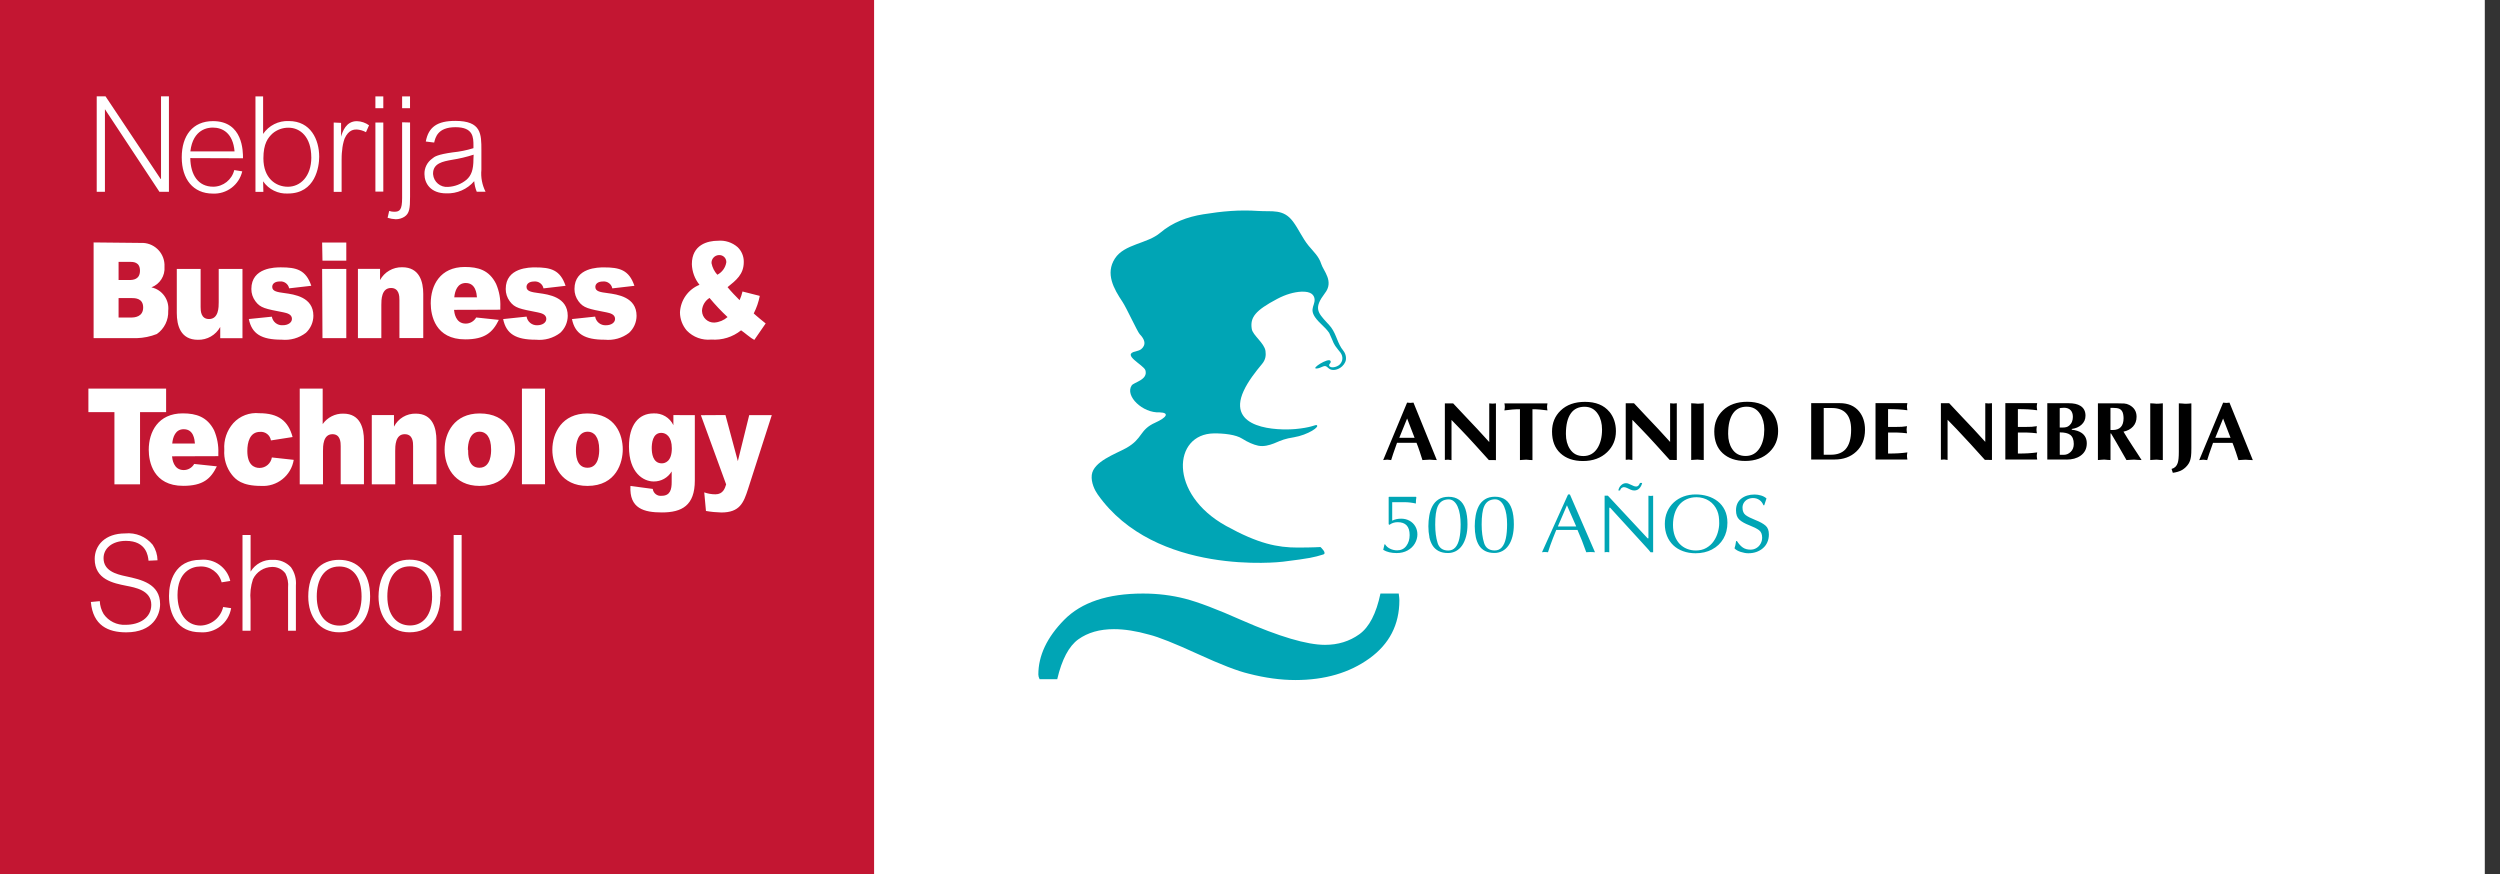
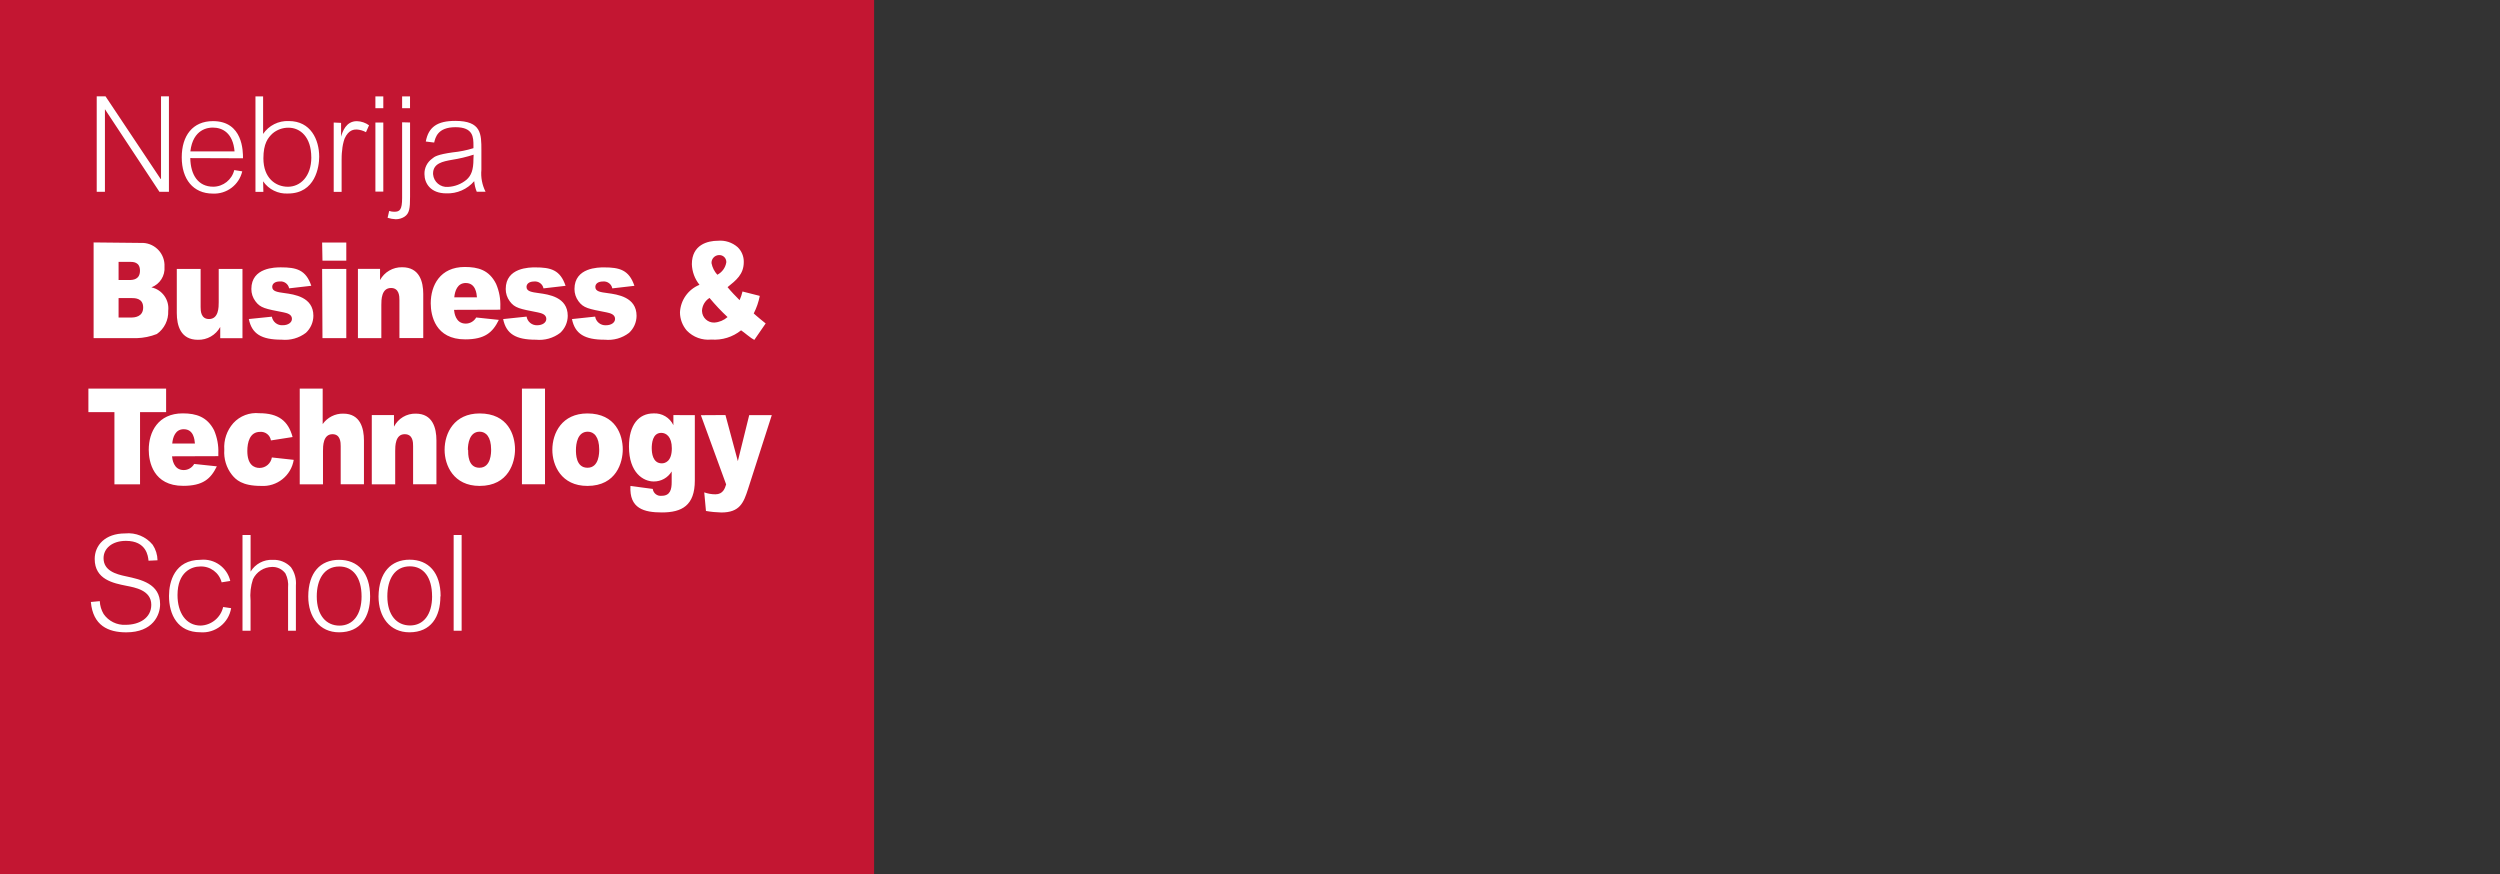
<svg xmlns="http://www.w3.org/2000/svg" id="a" width="232.07mm" height="81.14mm" viewBox="0 0 657.83 230">
  <rect x="0" y="0" width="657.83" height="230" fill="#333333" stroke="none" />
  <defs>
    <style>.i{fill:none;}.j{fill:#00a5b5;}.k{fill:#fff;}.l{fill:#c31632;}.m{fill:#c10230;}.n{clip-path:url(#c);}.o{clip-path:url(#e);}.p{clip-path:url(#d);}.q{clip-path:url(#h);}.r{clip-path:url(#g);}</style>
    <clipPath id="c">
      <rect class="i" width="230" height="230" />
    </clipPath>
    <clipPath id="d">
      <rect class="i" width="230" height="230" />
    </clipPath>
    <clipPath id="e">
      <rect class="i" x="240.83" y="22.95" width="379" height="182.87" />
    </clipPath>
    <clipPath id="g">
      <rect class="i" x="-126.86" y="28.52" width="746.69" height="177.31" />
    </clipPath>
    <clipPath id="h">
-       <rect class="i" x="-126.86" y="28.52" width="746.69" height="177.31" />
-     </clipPath>
+       </clipPath>
  </defs>
-   <rect class="k" width="653.83" height="230" />
  <g id="b">
    <g class="n">
      <g>
        <rect class="l" width="230" height="230" />
        <g class="p">
          <g>
            <path class="k" d="M119.37,165.96h2.1v-25.19h-2.1v25.19Zm-5.67-9.06c0,4.89-2.32,7.68-5.8,7.68s-5.98-2.68-5.98-7.68c0-4.49,1.92-7.88,5.94-7.88,3.62,0,5.83,2.9,5.83,7.88m2.25,0c0-6.28-3.22-9.63-8.15-9.63s-8.1,3.39-8.19,9.67c0,5.43,2.99,9.44,8.13,9.44,5.67,0,8.15-4.06,8.15-9.44m-20.74,0c0,4.89-2.34,7.68-5.81,7.68s-5.98-2.68-5.98-7.68c0-4.49,1.94-7.88,5.94-7.88,3.62,0,5.85,2.9,5.85,7.88m2.25,0c0-6.28-3.24-9.63-8.17-9.63s-8.08,3.35-8.11,9.63c0,5.43,2.99,9.44,8.11,9.44,5.67,0,8.17-4.06,8.17-9.44m-33.58-16.17v25.19h2.12v-7.91c-.18-1.9,.03-3.82,.63-5.63,.92-1.95,2.87-3.2,5.02-3.24,1.39-.05,2.71,.6,3.53,1.72,.58,1.15,.82,2.45,.69,3.73v11.34h2.06v-11.9c.15-1.71-.31-3.42-1.3-4.82-1.24-1.32-3-2.03-4.82-1.94-2.35-.11-4.58,1.08-5.8,3.1v-9.63h-2.13Zm-3.22,12.09c-.83-3.55-4.16-5.93-7.79-5.56-6.88,0-8.33,5.81-8.33,9.51,0,4.94,2.28,9.56,8.22,9.56,3.95,.33,7.48-2.43,8.13-6.34l-2.1-.31c-.64,2.78-3.07,4.79-5.92,4.89-3.91,0-6.09-3.44-6.09-8.02,0-6.12,3.73-7.53,5.98-7.53,2.62-.11,4.97,1.62,5.63,4.17l2.26-.36h.01Zm-19.14-5.44c-.03-1.45-.47-2.87-1.27-4.07-1.76-2.15-4.48-3.27-7.24-2.99-5.31,0-8.02,3.15-8.02,6.72,0,5.43,4.96,6.39,8.33,7.06,2.26,.45,6.56,1.16,6.56,5,0,3.48-3.13,5.27-6.76,5.27-2.29,.12-4.48-.96-5.78-2.84-.61-1.03-.96-2.19-1.01-3.39l-2.35,.22c.56,6.19,4.53,7.99,9.31,7.99,7.04,0,8.91-4.58,8.91-7.39,0-5.43-5.03-6.5-8.96-7.35-2.72-.56-5.92-1.5-5.92-4.78,0-2.57,2.26-4.55,5.89-4.55,5.43,0,5.83,4.06,5.94,5.22l2.39-.11h-.02Z" />
            <path class="k" d="M184.42,109.24l6.65,18.22c-.31,1.01-.8,2.61-2.83,2.61-1,0-1.99-.18-2.93-.51l.45,4.89c1.34,.24,2.7,.37,4.06,.4,4.82,0,5.85-2.54,7.01-6.16l6.25-19.45h-5.94l-2.99,12.1-3.26-12.13-6.47,.04h0Zm-12.93,8.81c0-1.32,.18-4.15,2.52-4.15,1.29,0,2.77,1.01,2.77,4.07,0,3.5-1.81,3.95-2.64,3.95-2.44,0-2.64-2.84-2.64-3.88m5.69-8.82v2.66c-.95-2-3.01-3.22-5.22-3.1-3.93,0-6.47,3.04-6.47,8.73,0,6.94,3.82,9.18,6.5,9.18,1.94,.03,3.75-.98,4.74-2.64v2.79c0,1.81-.31,3.62-2.63,3.62-1.15,.15-2.2-.66-2.35-1.81l-5.87-.78c-.34,5.98,3.62,6.97,8.28,6.97,5.25,0,8.66-1.81,8.66-8.4v-17.2l-5.65-.02h0Zm-25.64,9.15c0-1.56,.4-4.78,3.11-4.78,1.61,0,3.01,1.32,3.01,4.71,0,.81,0,4.78-3.08,4.78s-3.04-3.73-3.04-4.71m-6.21,0c0,4.07,2.34,9.49,9.22,9.49,7.7,0,9.31-6.3,9.31-9.6,0-3.73-1.81-9.47-9.31-9.47-6.66,0-9.22,5.11-9.22,9.58m-8,9.06h6.07v-25.17h-6.07v25.17Zm-14.23-9.06c0-1.56,.4-4.78,3.11-4.78,1.61,0,3.01,1.32,3.01,4.71,0,.81,0,4.78-3.08,4.78s-2.97-3.73-2.97-4.71m-6.19,0c0,4.07,2.34,9.49,9.22,9.49,7.68,0,9.31-6.3,9.31-9.6,0-3.73-1.81-9.47-9.31-9.47-6.66,0-9.22,5.11-9.22,9.58m-19.16-9.15v18.22h6.16v-8.77c0-1.27,0-4.42,2.5-4.42,2.21,0,2.21,2.21,2.21,3.15v10.03h6.14v-11.55c0-3.28-1-7.04-5.43-7.04-2.41-.06-4.64,1.27-5.74,3.42v-3.04h-5.84Zm-18.96-6.97v25.19h6.12v-8.77c0-1.27,0-4.42,2.5-4.42,2.12,0,2.16,2.21,2.16,3.15v10.03h6.12v-11.55c0-3.13-.92-7.04-5.43-7.04-2.16-.05-4.19,.99-5.43,2.75v-9.34h-6.04Zm-7.33,18.11c-.26,1.59-1.62,2.76-3.22,2.77-1.54,0-3.24-.89-3.24-4.47,0-2.21,.62-5.02,3.35-5.02,1.4-.12,2.65,.86,2.86,2.25l5.7-.89c-1.12-4.22-3.71-6.27-8.75-6.27-2.57-.26-5.11,.7-6.85,2.61-1.7,1.92-2.55,4.45-2.37,7.01-.17,2.37,.54,4.72,2.01,6.59,1,1.23,2.61,2.92,7.64,2.92,4.21,.28,7.95-2.69,8.62-6.86l-5.76-.63h.01Zm-26.22-3.65c.16-1.7,.83-3.77,3.02-3.77,2.63,0,2.86,2.73,2.95,3.77h-5.97Zm12.13,3.33v-.74c.09-2.09-.3-4.17-1.12-6.09-1.81-3.51-4.67-4.44-8.24-4.44-6.48,0-8.95,4.87-8.95,9.58,0,3.19,1.21,9.49,9.06,9.49,5.18,0,7.24-1.81,8.86-5.13l-5.96-.63c-.56,.99-1.61,1.61-2.75,1.61-2.73,0-3.01-2.95-3.08-3.62l12.19-.04h-.01Zm-34.19-17.79v6.19h6.85v19h6.74v-19h6.86v-6.19H23.26Z" />
            <path class="k" d="M188.76,72.3c-.79-.86-1.32-1.92-1.54-3.06-.05-1.12,.82-2.07,1.93-2.12h.04c1-.06,1.86,.7,1.92,1.69v.24c-.23,1.39-1.1,2.59-2.35,3.24m-2.05,6.12c1.47,1.77,3.04,3.45,4.73,5.02-.97,.85-2.19,1.36-3.48,1.45-1.73,.06-3.18-1.29-3.24-3.02v-.18c.09-1.33,.81-2.54,1.94-3.26m8.71-1.7c-.18,.78-.44,1.53-.76,2.26-.91-.89-2.3-2.35-3.17-3.42,2.25-1.81,4.27-3.37,4.27-6.61,.03-1.48-.56-2.91-1.63-3.93-1.43-1.24-3.3-1.84-5.18-1.67-2.68,0-6.85,1.03-6.85,6.16,.06,1.98,.76,3.89,2.01,5.43-2.98,1.21-4.98,4.03-5.14,7.24,0,1.77,.65,3.48,1.81,4.82,1.67,1.73,4.04,2.59,6.43,2.35,2.83,.21,5.63-.65,7.84-2.43,.65,.45,.76,.56,1.67,1.27s1.2,.91,1.81,1.25l2.99-4.33c-.43-.38-.76-.62-1.49-1.21-.14-.14-.91-.78-1.05-.89l-.6-.53c.74-1.46,1.28-3.01,1.59-4.62l-4.56-1.16v.02Zm-44.87,7.24c.8,3.91,3.33,5.43,8.62,5.43,2.29,.23,4.58-.41,6.41-1.81,1.25-1.16,1.96-2.77,1.97-4.47,0-4.96-5.05-5.63-7.61-5.98-1.92-.25-3.24-.43-3.24-1.63,0-.8,.67-1.43,2.01-1.43,1.16-.12,2.23,.66,2.46,1.81l5.81-.67c-1.41-4.22-3.95-4.85-8-4.85-1.41,0-7.77,0-7.77,5.69,0,1.16,.36,2.28,1.05,3.21,1.32,1.81,2.64,2.01,7.46,2.95,.8,.18,2.17,.47,2.17,1.7,0,.94-.94,1.68-2.43,1.68-1.38,.06-2.59-.92-2.81-2.28l-6.12,.65h.02Zm-18.11,0c.81,3.91,3.33,5.43,8.62,5.43,2.29,.23,4.58-.41,6.41-1.81,1.25-1.16,1.96-2.77,1.97-4.47,0-4.96-5.05-5.63-7.61-5.98-1.81-.25-3.24-.43-3.24-1.63,0-.8,.69-1.43,2.01-1.43,1.16-.12,2.23,.66,2.46,1.81l5.81-.67c-1.41-4.22-3.93-4.85-8-4.85-1.41,0-7.75,0-7.75,5.69,0,1.16,.36,2.28,1.05,3.21,1.32,1.81,2.64,2.01,7.44,2.95,.8,.18,2.19,.47,2.19,1.7,0,.94-.96,1.68-2.44,1.68-1.36,.03-2.53-.94-2.75-2.28l-6.18,.65h0Zm-12.86-5.72c.16-1.68,.83-3.77,3.02-3.77,2.61,0,2.86,2.75,2.95,3.77h-5.97Zm12.12,3.26v-.72c.09-2.09-.29-4.17-1.12-6.09-1.81-3.62-4.67-4.44-8.24-4.44-6.48,0-8.95,4.85-8.95,9.56,0,3.21,1.21,9.49,9.06,9.49,5.18,0,7.24-1.81,8.86-5.13l-5.96-.63c-.56,.99-1.61,1.61-2.75,1.61-2.73,0-3.01-2.95-3.08-3.62l12.19-.04h0Zm-37.47-10.75v18.22h6.16v-8.75c0-1.27,0-4.44,2.55-4.44,2.17,0,2.21,2.21,2.21,3.17v10.01h6.27v-11.61c0-3.26-1.01-7.03-5.54-7.03-2.42-.05-4.67,1.24-5.83,3.37v-2.95h-5.82Zm-9.33-2.16h6.27v-4.78h-6.36l.09,4.78Zm0,20.39h6.27v-18.22h-6.36l.09,18.22Zm-19.38-5.03c.8,3.91,3.31,5.43,8.62,5.43,2.29,.23,4.58-.41,6.41-1.81,1.24-1.16,1.95-2.78,1.96-4.47,0-4.96-5.05-5.63-7.61-5.98-1.81-.25-3.22-.43-3.22-1.63,0-.8,.67-1.43,1.99-1.43,1.16-.12,2.23,.66,2.46,1.81l5.83-.67c-1.41-4.22-3.95-4.85-8-4.85-1.43,0-7.77,0-7.77,5.69-.01,1.16,.36,2.28,1.05,3.21,1.32,1.81,2.64,2.01,7.46,2.95,.8,.18,2.17,.47,2.17,1.7,0,.94-.96,1.68-2.43,1.68-1.39,.09-2.62-.87-2.86-2.25l-6.07,.62h0Zm-1.67,5.03v-18.22h-6.25v8.77c0,1.27,0,4.42-2.55,4.42-2.17,0-2.21-2.21-2.21-3.15v-10.03h-6.27v11.61c0,3.28,1.01,7.03,5.54,7.03,2.44,.07,4.71-1.23,5.89-3.37v2.95h5.85Zm-32.6-10.55h3.37c.91,0,3.1,0,3.1,2.48s-2.28,2.64-3.1,2.64h-3.37v-5.13h0Zm0-9.53h2.9c.92,0,2.73,0,2.73,2.32s-1.81,2.46-2.77,2.46h-2.86v-4.78Zm-6.57-5.09v25.17h11.32c1.82-.05,3.63-.42,5.32-1.09,1.97-1.38,3.1-3.68,2.99-6.09,.34-2.89-1.57-5.57-4.42-6.19,2.23-.83,3.64-3.06,3.44-5.43,.18-3.28-2.33-6.08-5.61-6.26-.25-.01-.5-.01-.75,0l-12.3-.13v.02Z" />
            <path class="k" d="M124.58,41.85c0,2.88-.58,4.33-1.81,5.43-1.38,1.15-3.1,1.82-4.89,1.9-1.99,.17-3.75-1.31-3.92-3.3,0-.07,0-.13-.01-.2,0-2.73,2.59-3.19,4.94-3.62,1.95-.3,3.86-.76,5.74-1.36l-.05,1.14h0Zm-10.34-4.32c.33-1.34,.91-4.06,5.61-4.06s4.73,2.64,4.73,4.89v.63c-1.77,.55-3.59,.92-5.43,1.1-4,.56-4.84,1.12-5.43,1.65-1.31,.93-2.08,2.46-2.03,4.07,0,2.43,1.61,5.07,5.74,5.07,2.81,.11,5.52-1.07,7.35-3.21,.08,.96,.3,1.9,.67,2.79h2.32c-.9-1.78-1.29-3.79-1.1-5.78v-5.14c0-4.29,0-7.73-6.86-7.73-4.73,0-7.06,1.59-7.77,5.43l2.21,.27v.02Zm-8.43-9.06h2.08v-3.11h-2.08v3.11Zm0,3.71v19.92c0,3.13-.62,3.62-2.08,3.62-.45,0-.9-.07-1.32-.22l-.42,1.81c.7,.22,1.42,.35,2.16,.38,.79,0,1.56-.22,2.23-.63,1.39-.87,1.52-2.32,1.52-5.31v-19.52l-2.08-.05h-.01Zm-7.03-3.71h2.08v-3.11h-2.08v3.11Zm0,21.95h2.08v-18.18h-2.08v18.18Zm-10.97-18.18v18.24h2.08v-8.35c0-.45,0-1.65,.14-2.57,.07-1.04,.29-2.07,.63-3.06,1.05-2.39,2.54-2.43,3.21-2.43,.85,.06,1.68,.3,2.43,.71l.81-1.81c-.93-.68-2.05-1.06-3.21-1.09-2.86,0-3.77,2.75-4.15,4.07v-3.62l-1.96-.09h.02Zm-5.89,9.15c0,5.07-2.92,7.75-6.16,7.75s-6.45-2.28-6.45-7.48c0-3.88,1.2-5.43,2.44-6.57,1.16-.97,2.63-1.5,4.15-1.49,3.1,0,6.01,2.43,6.01,7.81m-12.68,6.3h0c1.47,2.14,3.95,3.36,6.54,3.21,7.24,0,8.22-7.08,8.22-9.67,0-4.51-2.23-9.4-8-9.4-2.69-.12-5.25,1.16-6.76,3.39v-9.87h-2.01v25.12h2.08l-.07-2.77h0Zm-19.14-7.87c.69-5.98,4.8-6.27,5.89-6.27,2.57,0,5.32,1.41,5.74,6.27h-11.63Zm13.85,1.81c0-1.81,0-9.78-7.9-9.78-5.31,0-8.22,3.8-8.22,9.53s2.99,9.54,8.19,9.54c3.65,.17,6.9-2.29,7.73-5.85l-2.1-.34c-.62,2.55-2.9,4.36-5.52,4.38-4,0-5.98-3.13-6.05-7.53l13.87,.05ZM25.45,25.35v25.12h2.16V28.74l14.34,21.73h2.5V25.35h-2.08v21.73h-.11l-14.49-21.73h-2.32Z" />
          </g>
        </g>
      </g>
    </g>
  </g>
  <g class="o">
    <g id="f">
      <g class="r">
        <g class="q">
-           <path class="k" d="M-111.58,205.83H604.56c8.43,0,15.27-6.84,15.27-15.27V43.79c0-8.43-6.84-15.27-15.27-15.27H-111.58c-8.43,0-15.27,6.84-15.27,15.27V190.55c0,8.43,6.84,15.27,15.27,15.27" />
+           <path class="k" d="M-111.58,205.83c8.43,0,15.27-6.84,15.27-15.27V43.79c0-8.43-6.84-15.27-15.27-15.27H-111.58c-8.43,0-15.27,6.84-15.27,15.27V190.55c0,8.43,6.84,15.27,15.27,15.27" />
          <path class="j" d="M353.59,92.45h.01v.02s0-.01-.01-.02" />
          <path class="j" d="M353.44,92.24c.05,.07,.09,.14,.15,.21-.09-.13-.14-.2-.15-.21" />
-           <path class="j" d="M354.17,94.46s0-.02,0-.03c0-.14,0-.3-.01-.46,0-.02,0-.04-.01-.07-.06-.46-.21-.95-.54-1.43h-.01c-.1-.13-.18-.26-.16-.24-.15-.2-.3-.39-.43-.59l-.06-.08c-1.29-2.05-1.45-4.15-3.28-6.13-.14-.15-.27-.29-.41-.43-.03-.04-.07-.07-.1-.11-2.53-2.73-3.44-3.9-.56-7.71,2.49-3.13-.37-5.9-.93-7.7-.62-2.01-2-3.21-3.31-4.79-1.66-2.01-2.62-4.39-4.17-6.45-2.52-3.33-5.44-2.49-9.05-2.73-5.08-.34-9.44,.06-14.55,.88-4.11,.66-8.08,2.12-11.29,4.86-3.41,2.91-9.44,2.92-11.93,6.77-2.57,3.98-.3,7.97,2,11.41,1.05,1.57,3.94,7.9,4.53,8.5,1.36,1.39,1.42,2.45,1.05,3.13-.38,.68-.77,1.08-2.06,1.39-3.98,.81,1.99,3.53,2.5,4.96,.76,2.55-3.02,3.15-3.6,4-1.87,2.78,2.92,7.33,7.33,7.09,2.8,.09,1.75,1.42-1.11,2.7-4.29,1.91-3.19,4.19-7.68,6.7-2.77,1.54-8.65,3.53-9.05,7.09-.23,2.02,.84,4.09,1.54,5.08,15.22,21.64,48.23,17.8,48.75,17.73,7.29-.91,8.08-1.13,10.62-1.9,1.09-.33-.73-1.96-.73-1.96,0,0-1.83,.13-5.97,.14-5.3,0-10.34-.98-18.86-5.69-15.26-8.45-13.97-24.21-3.22-24.35,2.61-.03,5.8,.32,7.44,1.38,1.48,.95,3.05,1.61,4.21,1.85,1.46,.3,2.93-.12,4.15-.59,2.19-.93,2.91-1.24,5.26-1.62,3.65-.6,7.12-2.88,5.89-3.23-.19-.05-1.59,.71-5.48,1.06-4.76,.42-18.23,.03-13.64-10.01,1.19-2.6,3.17-5.1,4.85-7.12,.94-1.13,1.06-2.24,.9-3.42-.3-2.08-3.35-4.12-3.61-5.78-.48-3.03,.88-4.84,6.71-7.92,2.27-1.2,4.44-1.8,6.31-1.89,2.73-.13,3.39,.97,3.51,1.95,.15,2.09-2.14,2.89,1.66,6.5,.93,.88,1.65,1.62,2.18,2.39,.59,1.27,1.14,2.62,1.14,2.62,.22,.45,.56,.96,.57,.96,.53,.77,.7,.85,1.25,1.6,.81,1.12,.62,2.35-.21,3.16-.73,.71-2.52,1.08-2.76,.24-.12-.42,.7-.72,.32-1.25-.59-.81-5.26,2.14-3.63,2.05,1.2-.06,1.97-1.03,2.68-.48q.33,.26,.58,.48c.77,.67,2.37,.45,3.48-.59,.36-.34,.61-.69,.78-1.07h0c.06-.1,.1-.22,.14-.36h0c.04-.16,.08-.33,.09-.51" />
          <path class="j" d="M368.22,157.97c0-.37-.06-.97-.17-1.79h-4.81c-1.11,5.28-2.96,8.85-5.55,10.71-2.6,1.86-5.61,2.79-9.04,2.79-4.75,0-12.05-2.16-21.88-6.47-6.52-2.9-11.52-4.8-15-5.69-3.48-.89-7.16-1.34-11.02-1.34-9.29,0-16.19,2.31-20.73,6.92-4.53,4.61-6.8,9.41-6.8,14.39,0,.38,.11,.78,.33,1.23h4.64c1.22-5.21,3.07-8.7,5.55-10.49,2.49-1.78,5.61-2.68,9.37-2.68,2.76,0,5.86,.48,9.29,1.45,2.43,.6,6.68,2.29,12.76,5.08,6.08,2.79,10.56,4.52,13.43,5.19,4.31,1.11,8.4,1.67,12.27,1.67,7.74,0,14.23-1.9,19.48-5.69,5.25-3.79,7.88-8.89,7.88-15.29" />
          <path d="M373.54,118.73c.17,.52,.42,1.3,.75,2.33,.09,0,.36-.02,.81-.05,.46-.04,.82-.06,1.08-.06,.09,0,.36,.02,.81,.06,.45,.03,.81,.05,1.08,.05l-6.14-15.12-.84,.07-.84-.07-6.29,15.12,1.06-.11,1.04,.11c.13-.47,.3-1.01,.52-1.63,.21-.62,.55-1.59,1.02-2.91h5.13c.26,.64,.54,1.38,.81,2.22m-3.28-8.62l1.96,5.07h-4.02l2.06-5.07Zm10.8,10.84l.88,.11v-10.57l2.4,2.48c1.18,1.22,2.41,2.54,3.7,3.96,1.23,1.38,2.47,2.75,3.72,4.11l1.87,.02v-14.93l-.88,.07-.88-.07v10.18c-.57-.65-1.62-1.79-3.13-3.42-1.52-1.62-2.59-2.76-3.22-3.41-1.13-1.19-2.18-2.31-3.15-3.35h-2.18v14.88l.88-.07Zm24.19-13.19c.22,.01,.87,.09,1.94,.22-.01-.1-.04-.23-.07-.38-.03-.15-.04-.34-.04-.55,0-.1,.01-.23,.03-.38,.02-.15,.05-.33,.08-.53h-11.33c.01,.1,.04,.23,.07,.38,.03,.15,.04,.33,.04,.53,0,.12-.01,.25-.03,.4-.02,.15-.04,.33-.08,.53,.79-.1,1.48-.18,2.06-.23,.58-.05,1.26-.08,2.03-.08v13.38c.06,0,.29-.02,.68-.05,.4-.04,.72-.06,.97-.06,.06,0,.4,.03,1.03,.09,.16,.01,.37,.02,.61,.02v-13.38c.67,0,1.35,.03,2,.09m18.24,.58c-1.44-1.74-3.58-2.61-6.42-2.61-2.68,0-4.82,.76-6.4,2.28-1.51,1.45-2.27,3.29-2.27,5.54,0,2.45,.74,4.35,2.21,5.71,1.47,1.36,3.45,2.04,5.93,2.04,2.63,0,4.74-.78,6.36-2.33,1.54-1.48,2.31-3.32,2.31-5.52,0-2.03-.58-3.74-1.72-5.13m-2.99,.65c.71,1.1,1.06,2.45,1.06,4.06,0,1.95-.4,3.57-1.19,4.85-.88,1.4-2.12,2.11-3.72,2.11s-2.72-.61-3.54-1.85c-.7-1.06-1.06-2.38-1.06-3.97,0-2.39,.43-4.19,1.3-5.41,.82-1.16,2.02-1.74,3.59-1.74s2.73,.65,3.56,1.95m8.16,11.95l.88,.11v-10.57l2.4,2.48c1.18,1.22,2.41,2.54,3.7,3.96,1.23,1.38,2.47,2.75,3.72,4.11l1.87,.02v-14.93l-.88,.07-.88-.07v10.18c-.57-.65-1.62-1.79-3.13-3.42-1.52-1.62-2.59-2.76-3.23-3.41-1.13-1.19-2.18-2.31-3.14-3.35h-2.18v14.88l.88-.07Zm17.04,.06c.4-.04,.72-.06,.97-.06,.06,0,.41,.03,1.03,.09,.16,.01,.37,.02,.62,.02v-14.93c-.06,0-.4,.03-1.03,.09-.16,.01-.37,.02-.62,.02-.06,0-.29-.02-.68-.06-.4-.03-.72-.05-.97-.05v14.93c.06,0,.29-.02,.68-.05m20.48-12.66c-1.44-1.74-3.58-2.61-6.42-2.61-2.69,0-4.82,.76-6.4,2.28-1.51,1.45-2.27,3.29-2.27,5.54,0,2.45,.74,4.35,2.21,5.71,1.48,1.36,3.45,2.04,5.93,2.04,2.62,0,4.74-.78,6.35-2.33,1.54-1.48,2.31-3.32,2.31-5.52,0-2.03-.57-3.74-1.71-5.13m-2.99,.65c.7,1.1,1.06,2.45,1.06,4.06,0,1.95-.39,3.57-1.19,4.85-.88,1.4-2.12,2.11-3.72,2.11s-2.72-.61-3.54-1.85c-.7-1.06-1.06-2.38-1.06-3.97,0-2.39,.43-4.19,1.3-5.41,.82-1.16,2.02-1.74,3.58-1.74s2.73,.65,3.56,1.95m13.4,11.95h6.16c2.33,0,4.23-.69,5.7-2.07,1.54-1.44,2.31-3.36,2.31-5.77,0-1.96-.52-3.57-1.56-4.83-1.19-1.44-2.88-2.16-5.08-2.16h-7.52v14.82Zm5.46-13.55c1.61,0,2.84,.44,3.69,1.33,.91,.94,1.37,2.4,1.37,4.37,0,2.39-.51,4.13-1.54,5.22-.87,.91-2.13,1.37-3.8,1.37h-1.87v-12.3h2.16Zm11.48,13.55h8.38c-.01-.12-.03-.27-.07-.48-.03-.2-.04-.36-.04-.46,0-.12,.01-.26,.03-.43,.02-.17,.05-.34,.08-.5-.75,.1-1.52,.18-2.32,.23-.8,.05-1.72,.07-2.76,.07v-5.53h2.29c.41,0,.88,.02,1.39,.07,.52,.04,.96,.09,1.31,.13-.01-.12-.03-.27-.07-.48-.03-.2-.04-.35-.04-.46,0-.12,.01-.26,.03-.43,.02-.17,.05-.34,.08-.5-.6,.09-1.06,.14-1.37,.16-.32,.02-.76,.03-1.33,.03h-2.29v-4.68c1.04,0,1.96,.03,2.76,.07,.8,.05,1.58,.13,2.32,.23-.01-.12-.03-.28-.07-.48-.03-.2-.04-.35-.04-.46,0-.12,.01-.26,.03-.43,.02-.17,.05-.34,.08-.5h-8.38v14.82Zm18.08,0l.88,.11v-10.57l2.4,2.48c1.17,1.22,2.4,2.54,3.69,3.96,1.23,1.38,2.47,2.75,3.72,4.11l1.87,.02v-14.93l-.88,.07-.88-.07v10.18c-.57-.65-1.62-1.79-3.13-3.42-1.52-1.62-2.59-2.76-3.23-3.41-1.13-1.19-2.18-2.31-3.14-3.35h-2.18v14.88l.88-.07Zm16.08,0h8.38c-.01-.12-.04-.27-.07-.48-.03-.2-.04-.36-.04-.46,0-.12,.01-.26,.03-.43,.02-.17,.05-.34,.08-.5-.75,.1-1.52,.18-2.32,.23-.8,.05-1.72,.07-2.76,.07v-5.53h2.29c.41,0,.88,.02,1.4,.07,.52,.04,.96,.09,1.31,.13-.01-.12-.04-.27-.07-.48-.03-.2-.04-.35-.04-.46,0-.12,.01-.26,.03-.43,.02-.17,.05-.34,.08-.5-.6,.09-1.06,.14-1.38,.16-.31,.02-.76,.03-1.33,.03h-2.29v-4.68c1.04,0,1.96,.03,2.76,.07,.8,.05,1.57,.13,2.32,.23-.01-.12-.04-.28-.07-.48-.03-.2-.04-.35-.04-.46,0-.12,.01-.26,.03-.43,.02-.17,.05-.34,.08-.5h-8.38v14.82Zm15.42-13.62c.75,0,1.33,.21,1.74,.63,.41,.42,.61,1.01,.61,1.78,0,.45-.08,.87-.23,1.26-.15,.39-.39,.72-.71,1-.25,.22-.52,.36-.8,.43-.28,.07-.63,.11-1.04,.11h-.68v-5.11c.4-.06,.77-.09,1.12-.09m1.61,7.09c.64,.48,.97,1.29,.97,2.42,0,.87-.27,1.56-.8,2.08-.54,.52-1.13,.78-1.79,.78h-1.1v-5.9c1.25,0,2.16,.21,2.73,.63m-.94,6.53c1.46,0,2.68-.33,3.65-1,1.11-.77,1.67-1.86,1.67-3.27,0-1.2-.46-2.13-1.38-2.76-.66-.45-1.52-.73-2.57-.83v-.2c1.03-.14,1.86-.5,2.51-1.07,.73-.64,1.1-1.44,1.1-2.42,0-1.19-.46-2.06-1.37-2.61-.73-.45-1.74-.67-3.01-.67h-5.67v14.82h5.08Zm8.93,.06c.4-.04,.72-.06,.97-.06,.06,0,.41,.03,1.04,.09,.16,.01,.37,.02,.62,.02v-6.98h.15l1.43,2.42,2.62,4.57c.09,0,.37-.02,.85-.05,.48-.04,.85-.06,1.13-.06,.1,0,.39,.02,.87,.06,.48,.03,.85,.05,1.13,.05l-.86-1.35c-.31-.48-.81-1.24-1.5-2.29-1.03-1.56-1.82-2.84-2.4-3.83,1.06-.22,1.89-.67,2.51-1.35,.62-.68,.93-1.54,.93-2.57,0-1.41-.64-2.44-1.92-3.11-.42-.22-.87-.35-1.34-.38-.47-.03-1.21-.05-2.22-.05h-4.69v14.93c.06,0,.29-.02,.68-.05m3.26-13.68c.76,0,1.33,.08,1.69,.24,.54,.25,.88,.71,1.01,1.39,.07,.38,.11,.74,.11,1.08,0,2.08-.96,3.12-2.88,3.12h-.28c-.09,0-.19,0-.29-.02v-5.81h.64Zm10.51,13.68c.4-.04,.72-.06,.97-.06,.06,0,.41,.03,1.04,.09,.16,.01,.37,.02,.62,.02v-14.93c-.06,0-.41,.03-1.04,.09-.16,.01-.36,.02-.62,.02-.06,0-.28-.02-.68-.06-.39-.03-.72-.05-.97-.05v14.93c.06,0,.29-.02,.68-.05m9.11-14.78c-.16,.01-.37,.02-.62,.02-.06,0-.29-.02-.68-.06-.39-.03-.72-.05-.97-.05v12.75c0,1.36-.09,2.34-.29,2.94-.26,.82-.8,1.35-1.62,1.57l.33,1.02c.94-.12,1.75-.36,2.42-.74,.73-.42,1.32-1,1.78-1.74,.29-.48,.49-1.11,.59-1.89,.06-.46,.09-1.17,.09-2.11v-11.79c-.06,0-.4,.03-1.03,.09m12.67,12.51c.18,.52,.43,1.3,.75,2.33,.09,0,.36-.02,.81-.05,.45-.04,.81-.06,1.08-.06,.09,0,.36,.02,.81,.06,.46,.03,.81,.05,1.08,.05l-6.14-15.12-.83,.07-.84-.07-6.29,15.12,1.06-.11,1.03,.11c.13-.47,.3-1.01,.52-1.63,.21-.62,.55-1.59,1.02-2.91h5.12c.26,.64,.54,1.38,.81,2.22m-3.28-8.62l1.96,5.07h-4.02l2.06-5.07Z" />
          <path class="j" d="M365.59,138.11c.62-.47,1.35-.71,2.18-.71,2.1,0,3.15,1.13,3.15,3.39,0,1.12-.29,2.07-.87,2.85-.58,.78-1.38,1.17-2.41,1.17-.65,0-1.27-.14-1.84-.41-.58-.27-1.03-.67-1.35-1.18l-.15,.02-.33,1.44c.94,.57,2.12,.85,3.52,.85,1.09,0,2.06-.23,2.89-.69,.83-.46,1.47-1.07,1.91-1.83,.44-.76,.67-1.56,.67-2.4,0-.79-.19-1.5-.57-2.14-.38-.64-.9-1.12-1.54-1.47-.65-.35-1.38-.52-2.17-.52-.87,0-1.65,.17-2.35,.52v-4.86h3.25c.95,0,1.94,.12,2.98,.35,0-.67,.04-1.2,.13-1.6l-.09-.17h-7.07l-.13,.06v7.16l.19,.15Zm12.69,4.75c-.42-1.34-.63-2.95-.63-4.83,0-1.08,.05-2.02,.16-2.83s.29-1.49,.54-2.04c.26-.55,.61-.98,1.07-1.28,.45-.3,1.03-.45,1.71-.48,.56,0,1.04,.17,1.44,.52,.41,.35,.74,.82,1,1.43,.27,.61,.46,1.3,.58,2.08,.12,.78,.19,1.63,.19,2.55,0,1.45-.11,2.68-.33,3.7-.22,1.02-.57,1.81-1.06,2.36-.49,.55-1.11,.82-1.87,.82-1.45,0-2.39-.67-2.81-2.01m-2.17-1.53c.18,.86,.47,1.6,.86,2.22,.39,.62,.93,1.11,1.6,1.46,.67,.35,1.49,.52,2.46,.52,.74,0,1.44-.17,2.08-.51,.64-.35,1.19-.84,1.63-1.49,.45-.65,.79-1.44,1.04-2.38s.37-2,.37-3.17c0-1.59-.18-2.93-.54-4.01-.36-1.08-.91-1.89-1.65-2.43-.74-.54-1.66-.81-2.78-.81-1.05,0-1.93,.23-2.63,.68s-1.24,1.04-1.63,1.78c-.39,.74-.66,1.57-.82,2.49-.16,.92-.24,1.85-.24,2.79,0,1.04,.09,1.99,.27,2.85m14.38,1.53c-.42-1.34-.63-2.95-.63-4.83,0-1.08,.05-2.02,.16-2.83,.1-.81,.28-1.49,.54-2.04,.26-.55,.61-.98,1.07-1.28,.45-.3,1.03-.45,1.71-.48,.56,0,1.04,.17,1.45,.52,.4,.35,.74,.82,1,1.43,.26,.61,.46,1.3,.58,2.08,.12,.78,.18,1.63,.18,2.55,0,1.45-.11,2.68-.33,3.7-.22,1.02-.57,1.81-1.06,2.36-.49,.55-1.11,.82-1.87,.82-1.45,0-2.39-.67-2.81-2.01m-2.17-1.53c.18,.86,.47,1.6,.86,2.22,.39,.62,.93,1.11,1.6,1.46,.67,.35,1.49,.52,2.46,.52,.74,0,1.44-.17,2.08-.51,.64-.35,1.19-.84,1.63-1.49,.45-.65,.79-1.44,1.03-2.38s.36-2,.36-3.17c0-1.59-.18-2.93-.54-4.01-.36-1.08-.91-1.89-1.65-2.43-.74-.54-1.66-.81-2.78-.81-1.05,0-1.93,.23-2.63,.68-.7,.45-1.25,1.04-1.63,1.78s-.66,1.57-.82,2.49c-.16,.92-.24,1.85-.24,2.79,0,1.04,.09,1.99,.27,2.85m24.28-11.18l-6.86,15.2c.1-.01,.19-.03,.28-.03,.09,0,.16-.01,.21-.02,.06,0,.15-.01,.27-.01,.12,0,.2,0,.26,.01,.06,0,.14,.01,.23,.02,.09,0,.2,.02,.33,.03,.17-.58,.38-1.2,.62-1.86,.24-.67,.47-1.29,.7-1.87,.23-.58,.52-1.3,.86-2.15h5.58c.8,1.79,1.56,3.75,2.31,5.88,.19-.01,.4-.03,.62-.04,.22-.01,.4-.02,.55-.02,.16,0,.29,0,.37,.01,.08,0,.18,.01,.3,.02,.12,0,.28,.02,.46,.03l-6.6-15.2h-.51Zm-2.68,8.41l2.39-5.57,2.44,5.57h-4.83Zm24.71-8.05c-.1,.01-.19,.02-.26,.02-.08,0-.17,0-.27-.02-.1-.01-.22-.03-.35-.04v11.21h-.22l-10.44-11.21h-.87v14.89c.09-.01,.16-.03,.23-.03,.07,0,.13-.01,.17-.02,.05,0,.12-.01,.21-.01,.07,0,.17,0,.29,.02s.23,.03,.33,.04v-11.73h.23l9.5,10.4c.47,.5,.85,.94,1.14,1.33h.67v-14.89c-.14,.01-.26,.03-.36,.04m-7.73-2.19c.11-.06,.25-.1,.42-.1,.12,0,.26,.02,.41,.07,.15,.05,.3,.1,.42,.16,.13,.06,.27,.13,.44,.21,.22,.1,.39,.19,.52,.24,.13,.06,.27,.1,.42,.14,.15,.04,.32,.06,.49,.06,.54,0,1-.19,1.35-.57,.36-.38,.6-.85,.73-1.41h-.57c-.14,.32-.26,.52-.35,.61-.16,.22-.39,.33-.72,.33-.12,0-.28-.03-.48-.09-.08-.03-.31-.13-.69-.31-.43-.21-.74-.35-.94-.41-.17-.04-.33-.07-.48-.07-.5,0-.94,.18-1.32,.55-.38,.36-.62,.82-.72,1.37h.44c.14-.42,.36-.68,.64-.78m25.1,11.81c-.24,.84-.61,1.62-1.11,2.34-.5,.72-1.14,1.3-1.93,1.75-.79,.45-1.71,.67-2.75,.67-.81,0-1.58-.14-2.32-.43-.74-.29-1.38-.73-1.94-1.31-.55-.58-.98-1.29-1.29-2.13-.3-.83-.46-1.78-.46-2.85s.14-2.07,.42-2.97,.69-1.68,1.23-2.33c.54-.65,1.2-1.14,1.97-1.48,.77-.34,1.63-.52,2.58-.52,.57,0,1.14,.08,1.72,.24,.57,.16,1.1,.4,1.59,.72,.49,.32,.91,.7,1.27,1.15s.64,.93,.85,1.43c.21,.51,.35,1.02,.42,1.54,.08,.52,.11,1.12,.11,1.8,0,.74-.12,1.53-.36,2.37m-1.52,4.49c1.28-.67,2.27-1.61,2.98-2.83,.71-1.22,1.06-2.62,1.06-4.2,0-1.26-.23-2.36-.69-3.31-.46-.94-1.08-1.72-1.87-2.33-.78-.61-1.68-1.06-2.67-1.36-1-.29-2.03-.44-3.1-.44-1.15,0-2.22,.18-3.2,.54-.98,.36-1.84,.88-2.58,1.56s-1.32,1.5-1.74,2.47c-.42,.97-.62,2.04-.62,3.2s.19,2.19,.57,3.14c.38,.95,.93,1.76,1.64,2.45,.71,.68,1.58,1.21,2.58,1.57,1,.37,2.11,.55,3.31,.55,1.61,0,3.05-.33,4.33-1m5.93-.27c.35,.38,.89,.69,1.62,.92s1.38,.35,1.97,.35c.76,0,1.46-.11,2.11-.33,.65-.23,1.23-.55,1.74-.99,.51-.43,.9-.96,1.17-1.58,.27-.61,.41-1.3,.41-2.06,0-1.04-.29-1.81-.89-2.32-.59-.51-1.47-1-2.64-1.46-1.17-.46-2.02-.89-2.58-1.3-.55-.42-.83-1.07-.83-1.95,0-.5,.12-.94,.37-1.32,.25-.39,.58-.69,1-.9,.42-.21,.89-.32,1.4-.32,.64,0,1.2,.17,1.68,.51,.48,.33,.83,.8,1.06,1.39h.21c.28-.93,.48-1.53,.59-1.79-.38-.35-.85-.61-1.42-.78-.57-.17-1.14-.26-1.71-.26-1.41,0-2.58,.36-3.5,1.08-.92,.72-1.39,1.75-1.39,3.09,0,1.1,.3,1.91,.89,2.45,.59,.54,1.46,1.03,2.6,1.47,1.14,.44,1.99,.87,2.55,1.28,.56,.42,.84,1.07,.84,1.97,0,.57-.13,1.1-.4,1.58-.26,.49-.63,.88-1.1,1.16-.46,.29-.99,.43-1.57,.43-.8,0-1.47-.19-2.02-.56-.55-.38-1.06-.94-1.54-1.7h-.23c-.11,.81-.25,1.46-.42,1.93" />
          <path class="m" d="M12.23,90.29h-3.64v.22c.5,.05,.86,.11,1.08,.2,.23,.09,.38,.23,.46,.43,.08,.2,.13,.5,.13,.91v4.82c0,.77-.15,1.42-.45,1.96s-.7,.94-1.21,1.22c-.51,.27-1.08,.41-1.72,.41-1.08,0-1.9-.3-2.46-.89-.56-.6-.84-1.45-.84-2.55v-5.22c0-.29,.03-.52,.09-.69,.06-.16,.2-.3,.43-.4,.23-.1,.59-.17,1.08-.2v-.22H.91v.22c.51,.04,.88,.1,1.1,.19,.22,.08,.36,.19,.41,.34,.06,.14,.08,.36,.08,.65v5.63c0,.53,.08,1.01,.24,1.45,.16,.44,.41,.82,.75,1.15,.34,.33,.76,.58,1.26,.76,.51,.18,1.1,.26,1.76,.26,.6,0,1.15-.08,1.65-.23,.5-.16,.94-.41,1.31-.75,.37-.34,.66-.78,.85-1.32,.2-.54,.29-1.17,.29-1.91v-4.53c0-.5,.1-.89,.29-1.19,.19-.29,.63-.46,1.31-.5v-.22Zm19.59,0h-3.78v.22c.54,.04,.93,.12,1.18,.23,.25,.12,.41,.28,.48,.5,.07,.22,.11,.56,.11,1.01v6.84l-6.94-8.81h-2.5v.22c.72,.11,1.25,.3,1.57,.57v7.45c0,.53-.03,.91-.1,1.14-.07,.23-.2,.41-.41,.53-.21,.12-.56,.22-1.06,.31v.22h3.79v-.22c-.54-.03-.95-.12-1.22-.25-.27-.14-.44-.33-.51-.56-.07-.24-.11-.58-.11-1.04v-7.25l7.52,9.53h.35v-8.6c0-.47,.05-.82,.14-1.05s.25-.4,.46-.5c.22-.1,.55-.19,1.02-.28v-.22Zm12.32,10.23c-.39,0-.69-.03-.9-.09-.21-.06-.36-.15-.46-.28-.1-.13-.16-.28-.18-.46-.02-.17-.03-.44-.03-.79v-6.71c0-.38,.01-.66,.03-.84,.02-.18,.08-.33,.17-.44,.09-.12,.25-.2,.47-.27,.22-.06,.52-.11,.89-.12v-.22h-4.17v.22c.53,.04,.89,.1,1.09,.19s.32,.24,.36,.46c.05,.22,.07,.62,.07,1.21v6.48c0,.52-.03,.89-.08,1.11-.05,.21-.18,.36-.39,.44-.2,.08-.56,.12-1.06,.12v.22h4.17v-.22Zm19.08-10.23h-3.56v.22c.58,0,1,.05,1.26,.14,.26,.09,.39,.27,.39,.51,0,.15-.04,.34-.13,.57l-3.02,7.86-2.74-6.99c-.22-.55-.35-.91-.41-1.06-.06-.16-.09-.3-.09-.45,0-.22,.11-.36,.32-.44,.21-.08,.6-.13,1.16-.14v-.22h-4.21v.22c.43,0,.73,.04,.91,.1s.34,.2,.48,.43c.14,.22,.32,.61,.54,1.17l3.48,8.8h.43l3.33-8.69c.21-.55,.39-.95,.54-1.19,.15-.24,.32-.4,.5-.48,.18-.07,.46-.12,.84-.15v-.22Zm15.66,7.88c-.14,.71-.3,1.22-.47,1.52-.17,.3-.39,.49-.65,.56-.26,.08-.67,.12-1.24,.12h-1.52c-.39,0-.65-.03-.79-.1-.14-.07-.23-.19-.26-.38-.03-.19-.05-.55-.05-1.08v-3.24h2.31c.37,0,.66,.04,.85,.12,.19,.07,.33,.21,.41,.41,.08,.2,.14,.53,.18,.98h.22v-3.23h-.22c-.02,.31-.06,.56-.12,.76-.06,.19-.14,.33-.25,.41-.11,.08-.24,.13-.4,.14-.16,.02-.41,.03-.75,.03h-2.22v-4.5h1.93c.69,0,1.18,.03,1.45,.1,.27,.07,.47,.23,.59,.48,.12,.26,.24,.73,.34,1.43h.22l-.13-2.4h-7.23v.22c.59,.04,1,.11,1.24,.2,.23,.09,.38,.23,.43,.41,.05,.18,.08,.47,.08,.88v6.84c0,.51-.03,.87-.09,1.06-.06,.19-.21,.33-.44,.41-.24,.08-.67,.15-1.28,.2v.22h7.84l.26-2.57h-.22Zm18.76,2.55c-.34-.02-.68-.17-1.02-.45-.34-.28-.65-.61-.93-.98-.27-.38-.51-.75-.72-1.12-.21-.37-.39-.68-.53-.94-.08-.14-.25-.41-.5-.81-.25-.4-.41-.67-.49-.8,.34-.1,.66-.27,.97-.52,.31-.24,.57-.53,.77-.89,.2-.35,.3-.74,.3-1.18,0-.38-.08-.73-.23-1.08-.15-.34-.39-.65-.71-.91-.32-.27-.75-.48-1.27-.64-.52-.16-1.13-.24-1.83-.24-.14,0-.7,.01-1.68,.04-.99,.03-1.76,.05-2.34,.08v.22c.69,.02,1.14,.12,1.34,.31,.2,.19,.3,.46,.3,.82v7.44c0,.37-.04,.65-.11,.83-.07,.18-.22,.32-.45,.4-.23,.09-.59,.15-1.07,.19v.22h4.61v-.22c-.6-.05-1.03-.11-1.3-.2-.27-.09-.43-.2-.5-.35-.06-.15-.1-.39-.1-.73v-3.3h.75c.37,0,.86-.03,1.47-.09,.05,.07,.13,.19,.23,.35,.1,.16,.2,.31,.28,.44s.39,.62,.9,1.46c.33,.54,.6,.96,.83,1.27,.23,.31,.48,.59,.75,.82,.28,.23,.59,.41,.95,.54,.36,.12,.8,.19,1.33,.2v-.22Zm-4.33-5.71c-.6,.38-1.38,.57-2.35,.57h-.81v-4.95c.47-.05,.88-.08,1.23-.08,.67,0,1.22,.12,1.64,.36,.42,.24,.73,.55,.91,.93,.18,.38,.28,.8,.28,1.26,0,.89-.3,1.53-.9,1.91m18.19,1.76c-.26-.4-.57-.74-.93-1.01-.36-.28-.86-.62-1.49-1.01-.66-.41-1.16-.73-1.5-.97-.34-.24-.6-.49-.78-.74-.18-.25-.27-.54-.27-.87,0-.24,.07-.49,.2-.74,.13-.25,.34-.47,.63-.65,.29-.18,.66-.27,1.11-.27,.33,0,.64,.06,.95,.19,.31,.13,.57,.3,.8,.5,.23,.21,.42,.44,.58,.69,.16,.26,.28,.52,.36,.8h.2l-.26-2.29h-.21c-.02,.27-.09,.4-.22,.4-.06,0-.14-.03-.23-.09-.35-.2-.68-.36-.99-.46-.31-.11-.65-.16-1.02-.16-.56,0-1.05,.12-1.46,.35-.41,.24-.72,.54-.93,.91-.21,.36-.32,.74-.32,1.12,0,.62,.22,1.16,.66,1.62,.44,.46,1.1,.95,1.98,1.49,.59,.35,1.07,.66,1.43,.93,.36,.27,.64,.56,.83,.87,.2,.31,.29,.64,.29,1.01s-.1,.72-.3,1.05c-.2,.33-.47,.59-.81,.78-.34,.19-.71,.29-1.11,.29-.35,0-.72-.08-1.12-.24-.4-.16-.74-.42-1-.77-.33-.43-.6-.96-.81-1.57h-.19l.42,2.68h.16c.05-.26,.15-.38,.29-.38,.02,0,.26,.1,.74,.3,.36,.15,.64,.25,.86,.31,.21,.06,.47,.09,.76,.09,.58,0,1.11-.14,1.58-.42,.47-.28,.84-.64,1.11-1.09,.27-.45,.4-.88,.4-1.31,0-.5-.13-.95-.39-1.35m12.89,3.74c-.39,0-.69-.03-.9-.09-.21-.06-.36-.15-.46-.28-.1-.13-.16-.28-.18-.46-.02-.17-.03-.44-.03-.79v-6.71c0-.38,.01-.66,.03-.84,.02-.18,.08-.33,.17-.44,.09-.12,.25-.2,.47-.27,.22-.06,.52-.11,.89-.12v-.22h-4.17v.22c.53,.04,.89,.1,1.09,.19s.32,.24,.37,.46c.05,.22,.07,.62,.07,1.21v6.48c0,.52-.03,.89-.08,1.11-.06,.21-.18,.36-.39,.44-.2,.08-.56,.12-1.06,.12v.22h4.17v-.22Zm18.88-7.26c-.29-.63-.71-1.17-1.25-1.63-.55-.46-1.21-.82-1.99-1.07-.78-.25-1.64-.38-2.58-.38-.24,0-.46,0-.66,0-.2,0-.57,.01-1.11,.03-.54,.01-1.07,.03-1.59,.04-.52,.01-1.03,.03-1.53,.04v.22c.42,.01,.74,.05,.96,.1,.22,.05,.39,.14,.49,.25,.1,.11,.17,.28,.2,.49,.03,.22,.04,.52,.04,.93v6.22c0,.63-.02,1.06-.07,1.29-.05,.23-.19,.39-.41,.49-.23,.1-.63,.17-1.21,.23v.22c.3,0,1.03,.01,2.18,.04,1.15,.02,1.73,.03,1.74,.03,1.58,0,2.79-.15,3.63-.46,.73-.27,1.37-.66,1.91-1.17,.54-.51,.96-1.1,1.25-1.76,.29-.67,.44-1.36,.44-2.1s-.14-1.43-.44-2.06m-1.02,3.44c-.09,.42-.23,.8-.42,1.16-.19,.36-.41,.68-.69,.97-.26,.29-.53,.53-.8,.72-.27,.19-.58,.36-.92,.48-.34,.13-.73,.23-1.16,.29-.43,.06-.91,.1-1.44,.1-.46,0-.8-.04-1.01-.12-.22-.08-.35-.2-.41-.36-.05-.16-.08-.4-.08-.72v-8.58c.43-.05,.88-.08,1.36-.08,1.4,0,2.52,.23,3.38,.71,.85,.47,1.45,1.08,1.8,1.81,.35,.73,.53,1.51,.53,2.34,0,.44-.05,.87-.14,1.29m19.37,3.82c-.5-.09-.84-.17-1.03-.25-.19-.08-.35-.21-.47-.41-.12-.19-.28-.56-.48-1.11l-3.02-8.64h-1.14l.16,.41-2.8,8.15c-.19,.53-.36,.92-.52,1.17-.16,.25-.34,.41-.52,.49-.19,.08-.47,.14-.86,.2v.22h3.88v-.22c-.51-.04-.9-.09-1.16-.15-.26-.06-.45-.14-.56-.25s-.17-.23-.17-.39,.08-.47,.25-.93l.97-2.81h3.4l1.05,2.98c.13,.37,.2,.65,.2,.81,0,.15-.04,.27-.13,.36-.09,.09-.23,.15-.45,.2-.21,.05-.57,.11-1.08,.16v.22h4.47v-.22Zm-7.34-4.89l1.56-4.55,1.58,4.55h-3.14Zm25.97-2.37c-.29-.63-.71-1.17-1.26-1.63-.55-.46-1.21-.82-1.99-1.07s-1.64-.38-2.58-.38c-.24,0-.46,0-.66,0-.2,0-.56,.01-1.11,.03-.54,.01-1.08,.03-1.6,.04-.52,.01-1.03,.03-1.53,.04v.22c.42,.01,.74,.05,.96,.1,.22,.05,.39,.14,.49,.25,.1,.11,.17,.28,.2,.49,.03,.22,.05,.52,.05,.93v6.22c0,.63-.03,1.06-.07,1.29-.05,.23-.19,.39-.41,.49-.22,.1-.63,.17-1.21,.23v.22c.3,0,1.02,.01,2.18,.04,1.15,.02,1.74,.03,1.74,.03,1.58,0,2.79-.15,3.63-.46,.73-.27,1.37-.66,1.91-1.17,.54-.51,.96-1.1,1.25-1.76,.29-.67,.43-1.36,.43-2.1s-.14-1.43-.43-2.06m-1.02,3.44c-.09,.42-.23,.8-.42,1.16-.18,.36-.41,.68-.69,.97-.27,.29-.53,.53-.81,.72-.27,.19-.58,.36-.92,.48-.34,.13-.73,.23-1.16,.29-.43,.06-.91,.1-1.44,.1-.46,0-.8-.04-1.01-.12-.22-.08-.35-.2-.4-.36-.06-.16-.08-.4-.08-.72v-8.58c.42-.05,.88-.08,1.36-.08,1.4,0,2.53,.23,3.38,.71,.85,.47,1.46,1.08,1.81,1.81,.35,.73,.52,1.51,.52,2.34,0,.44-.05,.87-.14,1.29" />
          <path d="M25.75,111.89H13.78v.69c1.71,.14,2.95,.38,3.74,.74,.78,.36,1.29,.88,1.53,1.57,.23,.69,.35,1.76,.35,3.21v21.68L-2.59,111.89h-7.9v.69c2.29,.35,3.94,.94,4.96,1.8v23.61c0,1.68-.1,2.88-.32,3.62-.21,.73-.64,1.29-1.3,1.67-.66,.38-1.77,.71-3.35,1v.69H1.52v-.69c-1.72-.11-3-.38-3.85-.81-.85-.43-1.39-1.03-1.63-1.79-.24-.76-.36-1.85-.36-3.29v-22.96l23.8,30.19h1.12v-27.24c0-1.48,.15-2.59,.45-3.33,.3-.74,.79-1.27,1.47-1.59,.68-.31,1.75-.61,3.22-.88v-.69Zm29.2,24.95c-.45,2.26-.95,3.86-1.49,4.81-.55,.94-1.24,1.54-2.07,1.78-.83,.24-2.14,.36-3.92,.36h-4.83c-1.23,0-2.06-.1-2.5-.31s-.72-.61-.83-1.22c-.11-.6-.17-1.74-.17-3.43v-10.26h7.32c1.18,0,2.08,.12,2.68,.36,.61,.24,1.04,.68,1.29,1.32,.25,.64,.44,1.67,.56,3.11h.7v-10.22h-.7c-.06,.99-.19,1.79-.38,2.4-.19,.61-.46,1.04-.81,1.29-.35,.25-.77,.4-1.27,.46-.5,.06-1.29,.09-2.37,.09h-7.03v-14.26h6.11c2.2,0,3.73,.1,4.59,.31,.86,.21,1.49,.72,1.87,1.53,.39,.81,.75,2.32,1.08,4.54h.69l-.43-7.59H30.18v.69c1.87,.14,3.18,.35,3.92,.65,.74,.3,1.2,.73,1.37,1.29,.17,.56,.26,1.5,.26,2.8v21.67c0,1.63-.09,2.75-.28,3.35-.19,.6-.66,1.03-1.4,1.29-.75,.26-2.1,.48-4.06,.64v.69h24.83l.83-8.13h-.7Zm33.27-4.6c-.29-.88-.76-1.73-1.4-2.55-.64-.82-1.49-1.54-2.54-2.18-1.05-.64-2.27-1.13-3.66-1.49,1.95-.51,3.45-1.34,4.51-2.49,1.06-1.15,1.59-2.59,1.59-4.31,0-1-.3-2.08-.9-3.22-.6-1.15-1.83-2.17-3.68-3.09-1.86-.91-4.48-1.37-7.88-1.37-.45,.01-1.42,.04-2.9,.07s-3.01,.07-4.57,.12c-1.56,.05-2.54,.08-2.94,.09-.4,0-1.37,.03-2.91,.08v.69c1.96,.15,3.29,.34,4,.57,.7,.23,1.15,.65,1.33,1.24,.18,.59,.27,1.66,.27,3.2v20.53c0,1.8-.09,3.06-.28,3.8-.19,.73-.68,1.28-1.48,1.64-.8,.36-2.17,.6-4.12,.72v.69h14.82c2.78,0,5.17-.43,7.15-1.3,1.98-.87,3.49-2.07,4.5-3.6,1.02-1.54,1.53-3.26,1.53-5.18,0-.88-.14-1.76-.44-2.65m-6.98-8.34c-1.28,1.08-3.28,1.63-6.01,1.63h-5.28v-12.51c.2-.01,.65-.06,1.37-.12,.72-.07,1.33-.11,1.83-.14,.5-.02,.94-.03,1.32-.03,1.51,0,2.83,.18,3.96,.55,1.13,.37,2.03,.85,2.71,1.46,.67,.61,1.18,1.33,1.52,2.16,.34,.83,.51,1.7,.51,2.6,0,1.86-.64,3.33-1.92,4.41m2.48,15.45c-.6,1.3-1.62,2.36-3.08,3.19-1.45,.83-3.33,1.25-5.64,1.25-1.59,0-2.74-.19-3.46-.58-.72-.39-1.16-.95-1.34-1.68-.17-.72-.26-1.89-.26-3.49v-11.32h3.77c3.71,0,6.46,.78,8.23,2.33s2.66,3.6,2.66,6.14c0,1.48-.3,2.87-.9,4.17m43.53,5.58c-1.06-.06-2.14-.53-3.22-1.42-1.09-.88-2.06-1.92-2.93-3.11-.87-1.19-1.63-2.37-2.29-3.54-.66-1.17-1.22-2.16-1.68-2.99-.26-.45-.78-1.31-1.57-2.58s-1.31-2.11-1.55-2.52c1.06-.33,2.09-.87,3.08-1.63,.99-.75,1.8-1.69,2.43-2.81,.63-1.11,.94-2.36,.94-3.74,0-1.18-.24-2.32-.72-3.4-.48-1.08-1.23-2.05-2.26-2.9-1.03-.84-2.37-1.52-4.03-2.02-1.66-.5-3.59-.75-5.79-.75-.43,0-2.21,.04-5.33,.12-3.12,.08-5.59,.16-7.4,.24v.69c2.2,.06,3.62,.39,4.24,.99,.63,.6,.94,1.47,.94,2.6v23.56c0,1.18-.12,2.06-.35,2.64-.23,.58-.71,1-1.44,1.28-.73,.28-1.86,.48-3.4,.62v.69h14.62v-.69c-1.9-.15-3.28-.36-4.13-.63-.85-.27-1.38-.64-1.58-1.1-.2-.46-.3-1.24-.3-2.31v-10.44h2.38c1.17,0,2.72-.09,4.65-.27,.16,.22,.41,.59,.73,1.09,.32,.5,.62,.97,.9,1.4,.28,.43,1.22,1.98,2.84,4.63,1.03,1.69,1.91,3.04,2.63,4.03,.72,1,1.52,1.86,2.39,2.61,.88,.74,1.88,1.3,3.01,1.69,1.13,.39,2.53,.61,4.21,.65v-.69Zm-13.72-18.09c-1.9,1.2-4.38,1.81-7.43,1.81h-2.58v-15.68c1.48-.16,2.78-.25,3.91-.25,2.13,0,3.86,.38,5.2,1.13,1.34,.76,2.3,1.74,2.88,2.95,.58,1.21,.88,2.54,.88,3.97,0,2.83-.95,4.85-2.85,6.05m31.97,17.44c-1.23,0-2.18-.09-2.84-.28-.67-.19-1.15-.49-1.46-.9-.31-.41-.49-.9-.56-1.45-.07-.55-.1-1.39-.1-2.52v-21.25c0-1.21,.03-2.1,.1-2.66,.07-.56,.25-1.03,.54-1.39,.29-.37,.79-.65,1.49-.85s1.65-.33,2.83-.39v-.69h-13.2v.69c1.68,.12,2.82,.32,3.45,.6,.62,.28,1.01,.76,1.16,1.45,.15,.69,.22,1.97,.22,3.84v20.53c0,1.66-.09,2.83-.26,3.5-.17,.68-.58,1.14-1.22,1.39-.64,.26-1.76,.38-3.34,.38v.69h13.2v-.69Zm19.44-32.39h-13.74v.69c1.78,.14,3.02,.36,3.73,.66s1.14,.77,1.3,1.38c.16,.61,.25,1.68,.25,3.21v27.83c0,1.63-.05,2.8-.15,3.51-.1,.71-.34,1.46-.73,2.24-.33,.69-.76,1.21-1.29,1.57-.53,.36-1.03,.54-1.49,.54-.7,0-1.45-.34-2.22-1.01-.69-.61-1.14-.99-1.36-1.14-.22-.14-.45-.21-.71-.21-.36,0-.68,.12-.97,.35-.28,.23-.51,.5-.67,.81-.16,.3-.25,.59-.25,.84,0,.56,.4,1.07,1.19,1.56,.8,.49,1.73,.73,2.81,.73,1.32,0,2.63-.4,3.94-1.19,1.31-.79,2.38-1.92,3.2-3.37,.91-1.62,1.49-3.07,1.74-4.36,.25-1.29,.37-2.72,.37-4.29v-24.84c0-1.33,.08-2.27,.25-2.8,.16-.53,.56-.93,1.2-1.2,.64-.27,1.84-.55,3.6-.83v-.69Zm35,32.39c-1.57-.29-2.66-.55-3.27-.8-.61-.25-1.1-.68-1.49-1.3-.39-.62-.89-1.79-1.5-3.51l-9.56-27.36h-3.59l.52,1.28-8.87,25.81c-.58,1.68-1.13,2.91-1.65,3.69-.52,.78-1.07,1.3-1.66,1.55-.59,.25-1.5,.46-2.73,.64v.69h12.28v-.69c-1.62-.12-2.84-.28-3.67-.47-.83-.19-1.42-.45-1.77-.77-.35-.32-.53-.73-.53-1.23s.26-1.48,.78-2.94l3.08-8.89h10.76l3.32,9.43c.42,1.19,.63,2.04,.63,2.58,0,.48-.13,.85-.41,1.13-.27,.27-.74,.48-1.41,.65-.67,.17-1.81,.34-3.41,.52v.69h14.17v-.69Zm-23.24-15.5l4.94-14.4,5.01,14.4h-9.95Z" />
        </g>
      </g>
    </g>
  </g>
</svg>